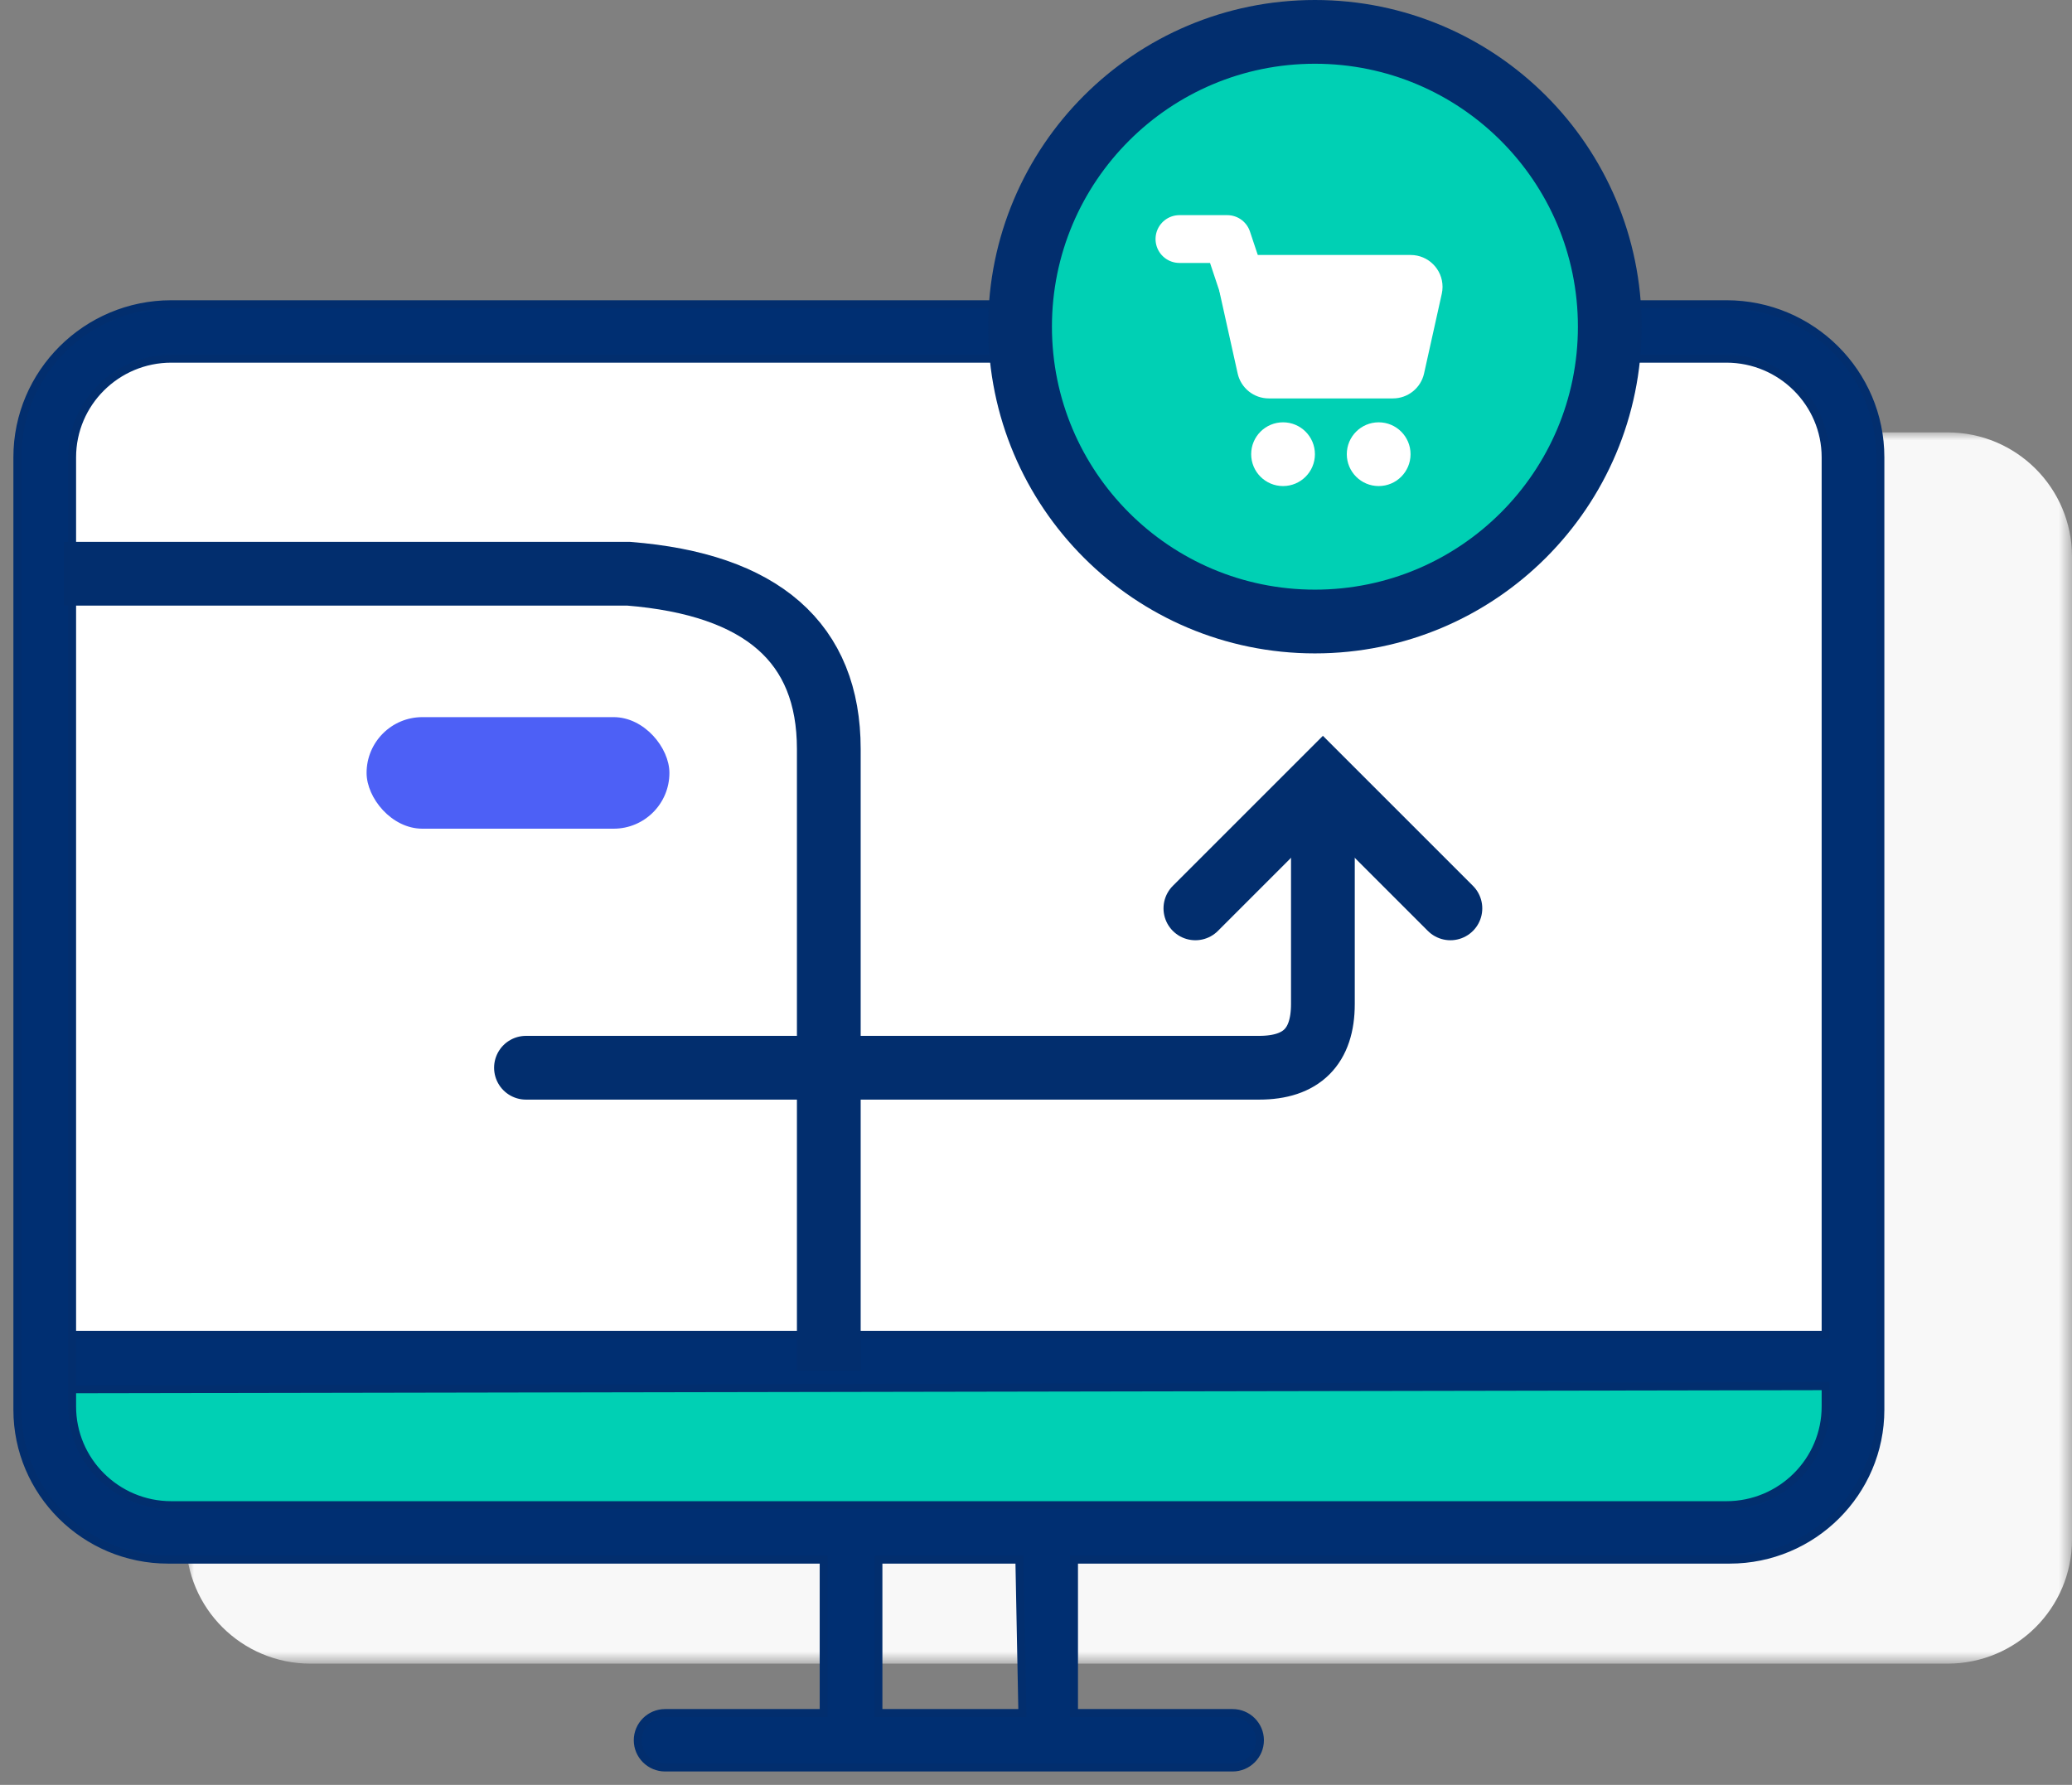
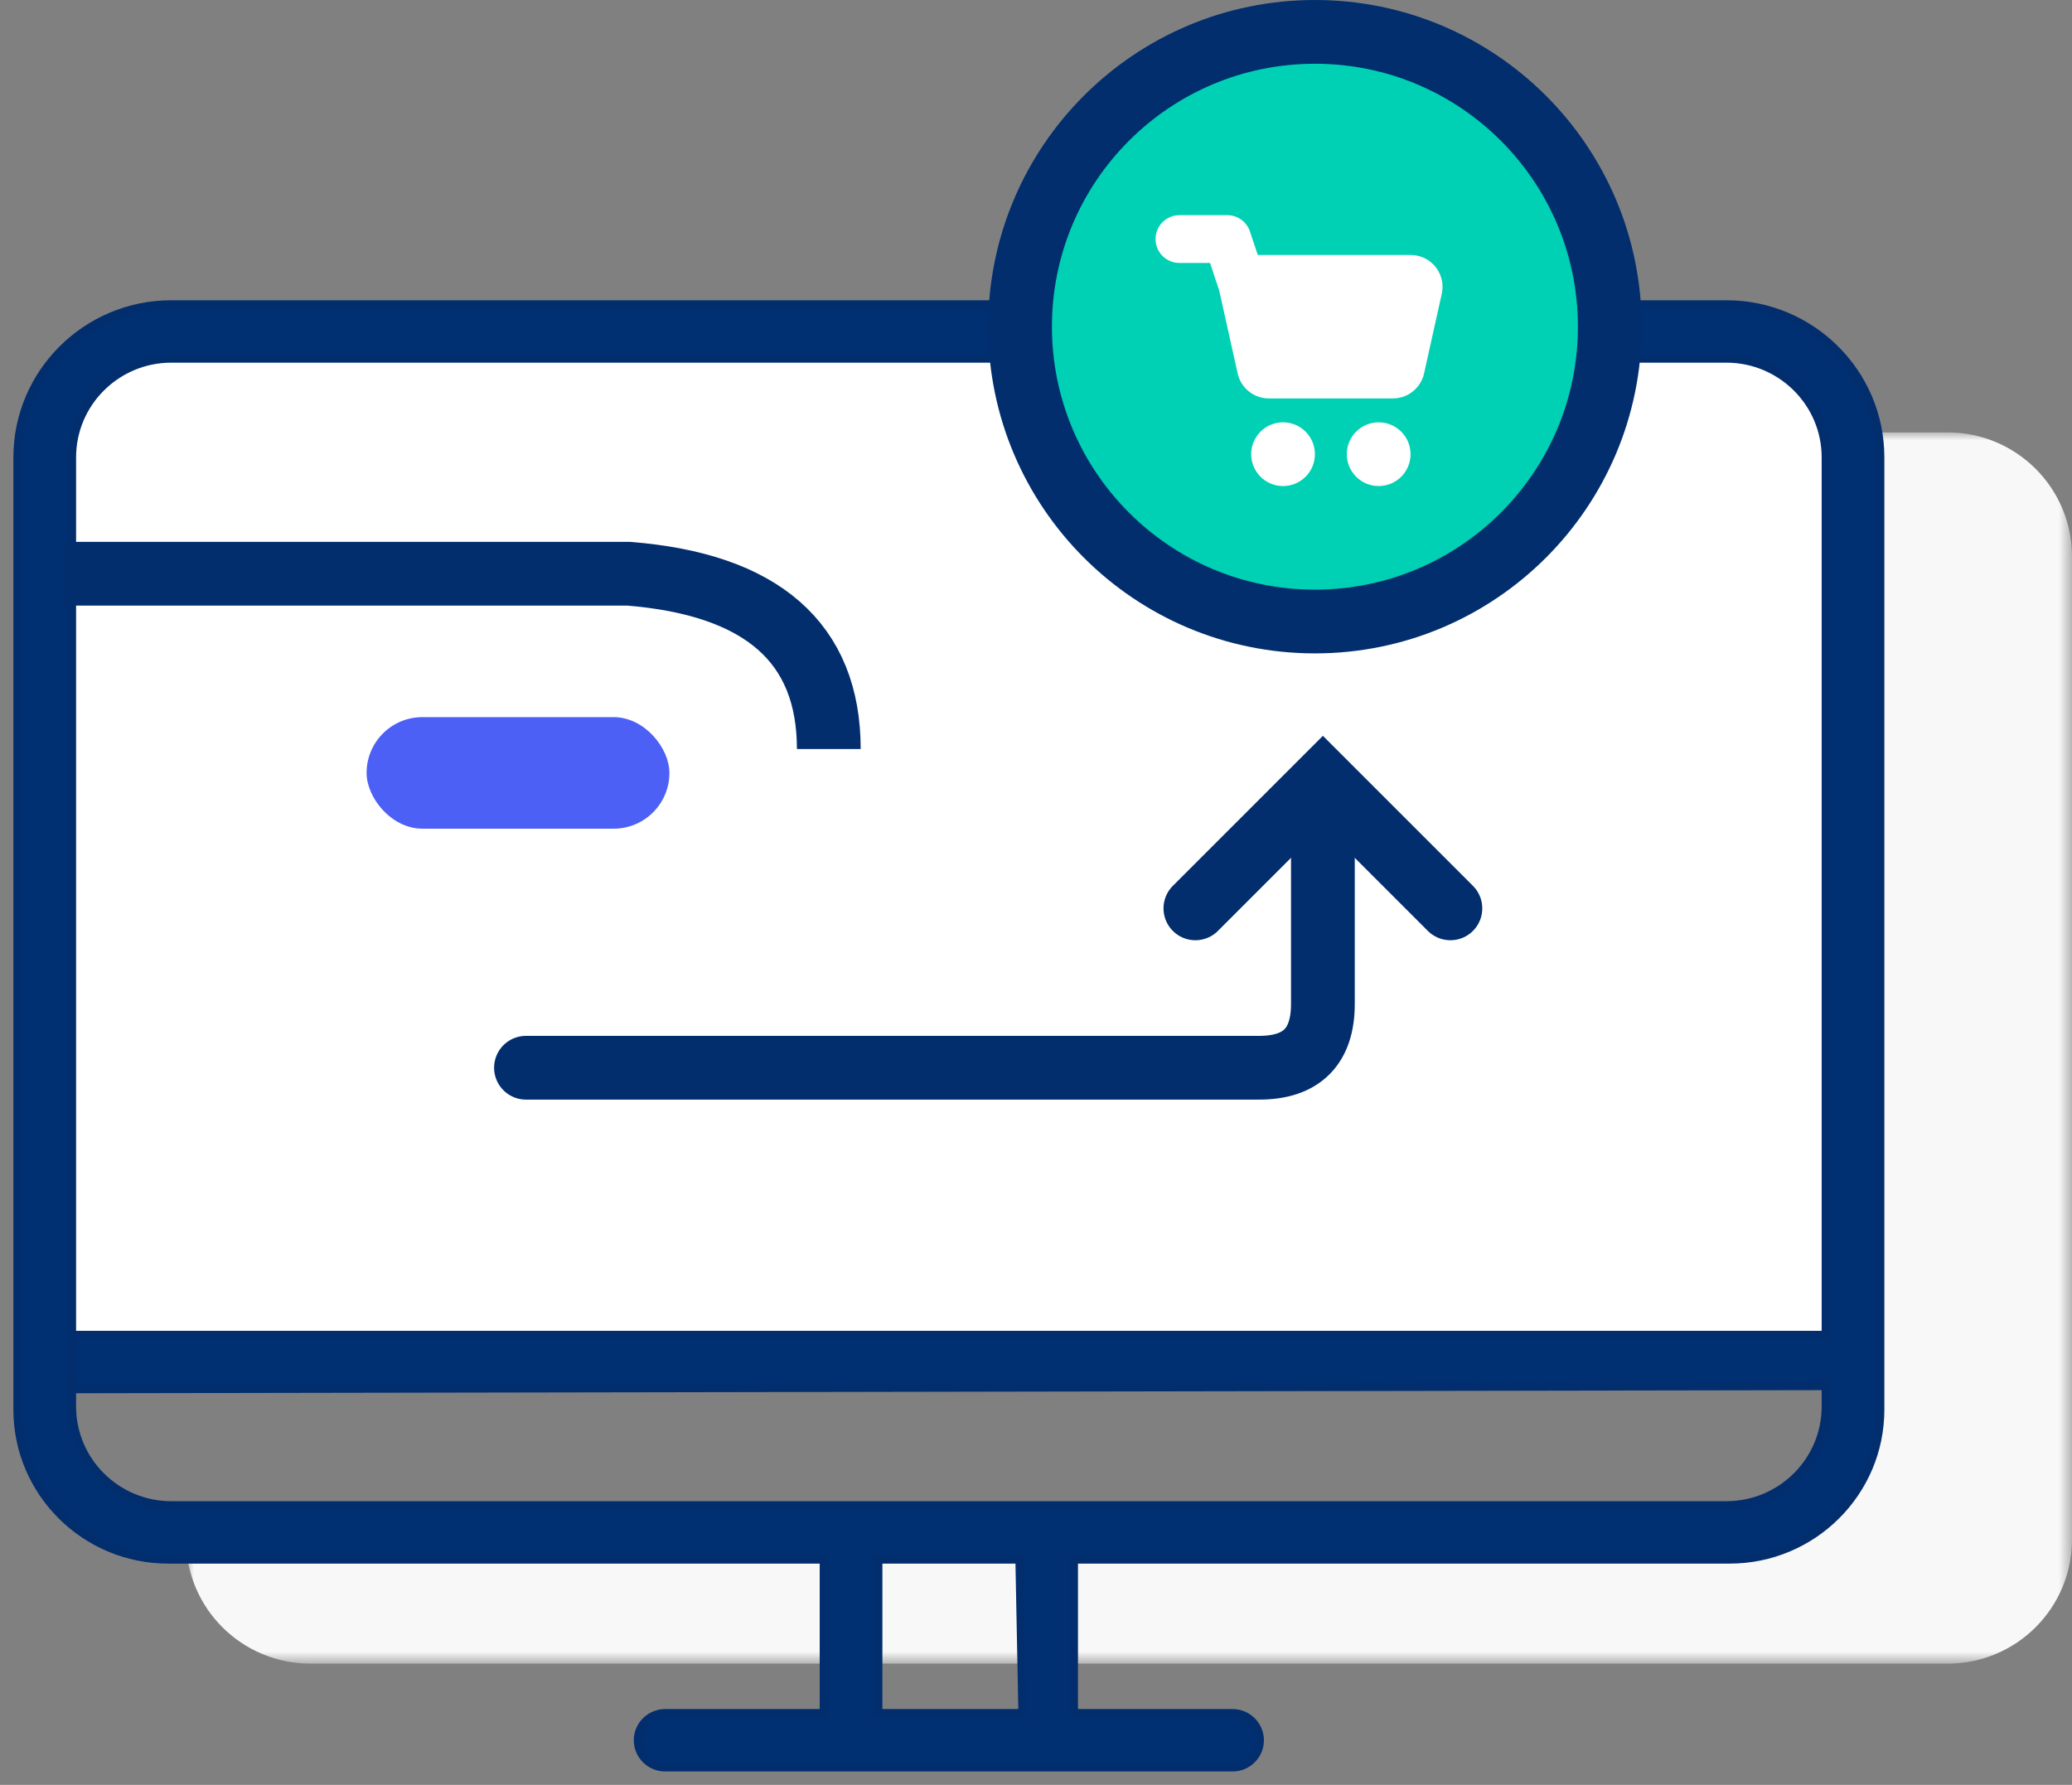
<svg xmlns="http://www.w3.org/2000/svg" xmlns:xlink="http://www.w3.org/1999/xlink" width="130px" height="112px" viewBox="0 0 130 112" version="1.1">
  <rect x="0" y="0" width="130" height="112" fill="#808080" stroke="none" />
  <title>111CD205-94BC-4F43-A845-2E648146B7B7</title>
  <defs>
    <polygon id="path-1" points="0 0 118.329 0 118.329 77.26 0 77.26" />
  </defs>
  <g id="Final" stroke="none" stroke-width="1" fill="none" fill-rule="evenodd">
    <g id="BV-Resources-Subscribe" transform="translate(-88, -198)">
      <g id="Modal" transform="translate(20, 29)">
        <g id="icon-ecomm" transform="translate(69.09, 171)">
          <g id="Group-3" transform="translate(10.581, 25.133)">
            <mask id="mask-2" fill="white">
              <use xlink:href="#path-1" />
            </mask>
            <g id="Clip-2" />
            <path d="M0,69.472 C0,73.773 3.495,77.26 7.806,77.26 L110.524,77.26 C114.835,77.26 118.329,73.773 118.329,69.472 L118.329,7.788 C118.329,3.487 114.835,0 110.524,0 L106.229,0 L106.229,62.638 C106.229,62.638 104.76,68.415 100.055,68.776 C95.351,69.137 0,69.472 0,69.472" id="Fill-1" fill="#F8F8F8" mask="url(#mask-2)" />
          </g>
          <g id="Group-36" transform="translate(0, 17.09)">
-             <path d="M113.453,67.892 L113.453,69.167 C113.453,72.583 110.66,75.359 107.226,75.359 L64.579,75.359 L52.308,75.359 L9.658,75.359 C6.227,75.359 3.434,72.583 3.434,69.167 L3.434,68.087 L113.453,67.892 Z" id="Fill-4" fill="#00D0B4" />
            <path d="M113.453,9.606 L113.453,64.67 L3.434,64.67 L3.434,9.606 C3.434,6.193 6.227,3.417 9.658,3.417 L107.226,3.417 C110.66,3.417 113.453,6.193 113.453,9.606" id="Fill-6" fill="#FFFFFF" />
            <path d="M116.887,69.368 C116.887,74.556 112.646,78.776 107.432,78.776 L66.294,78.776 L66.294,88.403 L76.244,88.403 C77.192,88.403 77.96,89.17 77.96,90.11 C77.96,91.053 77.192,91.82 76.244,91.82 L40.639,91.82 C39.695,91.82 38.924,91.053 38.924,90.11 C38.924,89.17 39.695,88.403 40.639,88.403 L50.589,88.403 L50.589,78.776 L9.455,78.776 C4.241,78.776 7.23690018e-05,74.556 7.23690018e-05,69.368 L0,9.606 C0,4.31 4.331,0 9.658,0 L107.226,0 C112.556,0 116.887,4.31 116.887,9.606 L116.887,69.368 Z M62.867,78.776 L54.023,78.776 L54.023,88.403 L63.055,88.403 L62.867,78.776 Z M107.226,3.417 L9.658,3.417 C6.227,3.417 3.434,6.193 3.434,9.606 L3.434,69.167 C3.434,72.583 6.227,75.359 9.658,75.359 L107.226,75.359 C110.66,75.359 113.453,72.583 113.453,69.167 L113.453,67.892 L3.434,68.087 L3.434,64.67 L113.453,64.67 L113.453,9.606 C113.453,6.193 110.659,3.417 107.226,3.417 Z" id="Combined-Shape" stroke="#022E6E" stroke-width="0.5" fill="#002F72" />
          </g>
-           <path d="M2.91,34 L38.338,34 C46.719,34.667 50.91,38.333 50.91,45 C50.91,51.667 50.91,64.667 50.91,84" id="Path-5" stroke="#022E6E" stroke-width="4" />
+           <path d="M2.91,34 L38.338,34 C46.719,34.667 50.91,38.333 50.91,45 " id="Path-5" stroke="#022E6E" stroke-width="4" />
          <circle id="Oval" stroke="#022E6E" stroke-width="4" fill="#00D0B4" cx="81.41" cy="18.5" r="18.5" />
          <path d="M77.403,14 L87.417,14 C88.521,14 89.417,14.895 89.417,16 C89.417,16.146 89.401,16.291 89.369,16.434 L88.258,21.434 C88.055,22.349 87.243,23 86.305,23 L78.514,23 C77.577,23 76.765,22.349 76.562,21.434 L75.451,16.434 C75.211,15.356 75.891,14.287 76.969,14.048 C77.112,14.016 77.257,14 77.403,14 Z" id="Rectangle" fill="#FFFFFF" />
          <circle id="Oval" fill="#FFFFFF" cx="85.41" cy="26.5" r="2" />
          <circle id="Oval" fill="#FFFFFF" cx="79.41" cy="26.5" r="2" />
          <rect id="Rectangle" fill="#4D60F6" x="21.91" y="43" width="19" height="7" rx="3.5" />
          <polyline id="Path-12" stroke="#FFFFFF" stroke-width="3" stroke-linecap="round" stroke-linejoin="round" points="72.91 13 75.91 13 77.91 19" />
          <path d="M31.91,65 L77.91,65 C80.576,65 81.91,63.667 81.91,61 C81.91,58.333 81.91,54.333 81.91,49" id="Path-13" stroke="#022E6E" stroke-width="4" stroke-linecap="round" />
          <polyline id="Path-14" stroke="#022E6E" stroke-width="4" stroke-linecap="round" points="73.91 55 81.91 47 89.91 55" />
        </g>
      </g>
    </g>
  </g>
</svg>